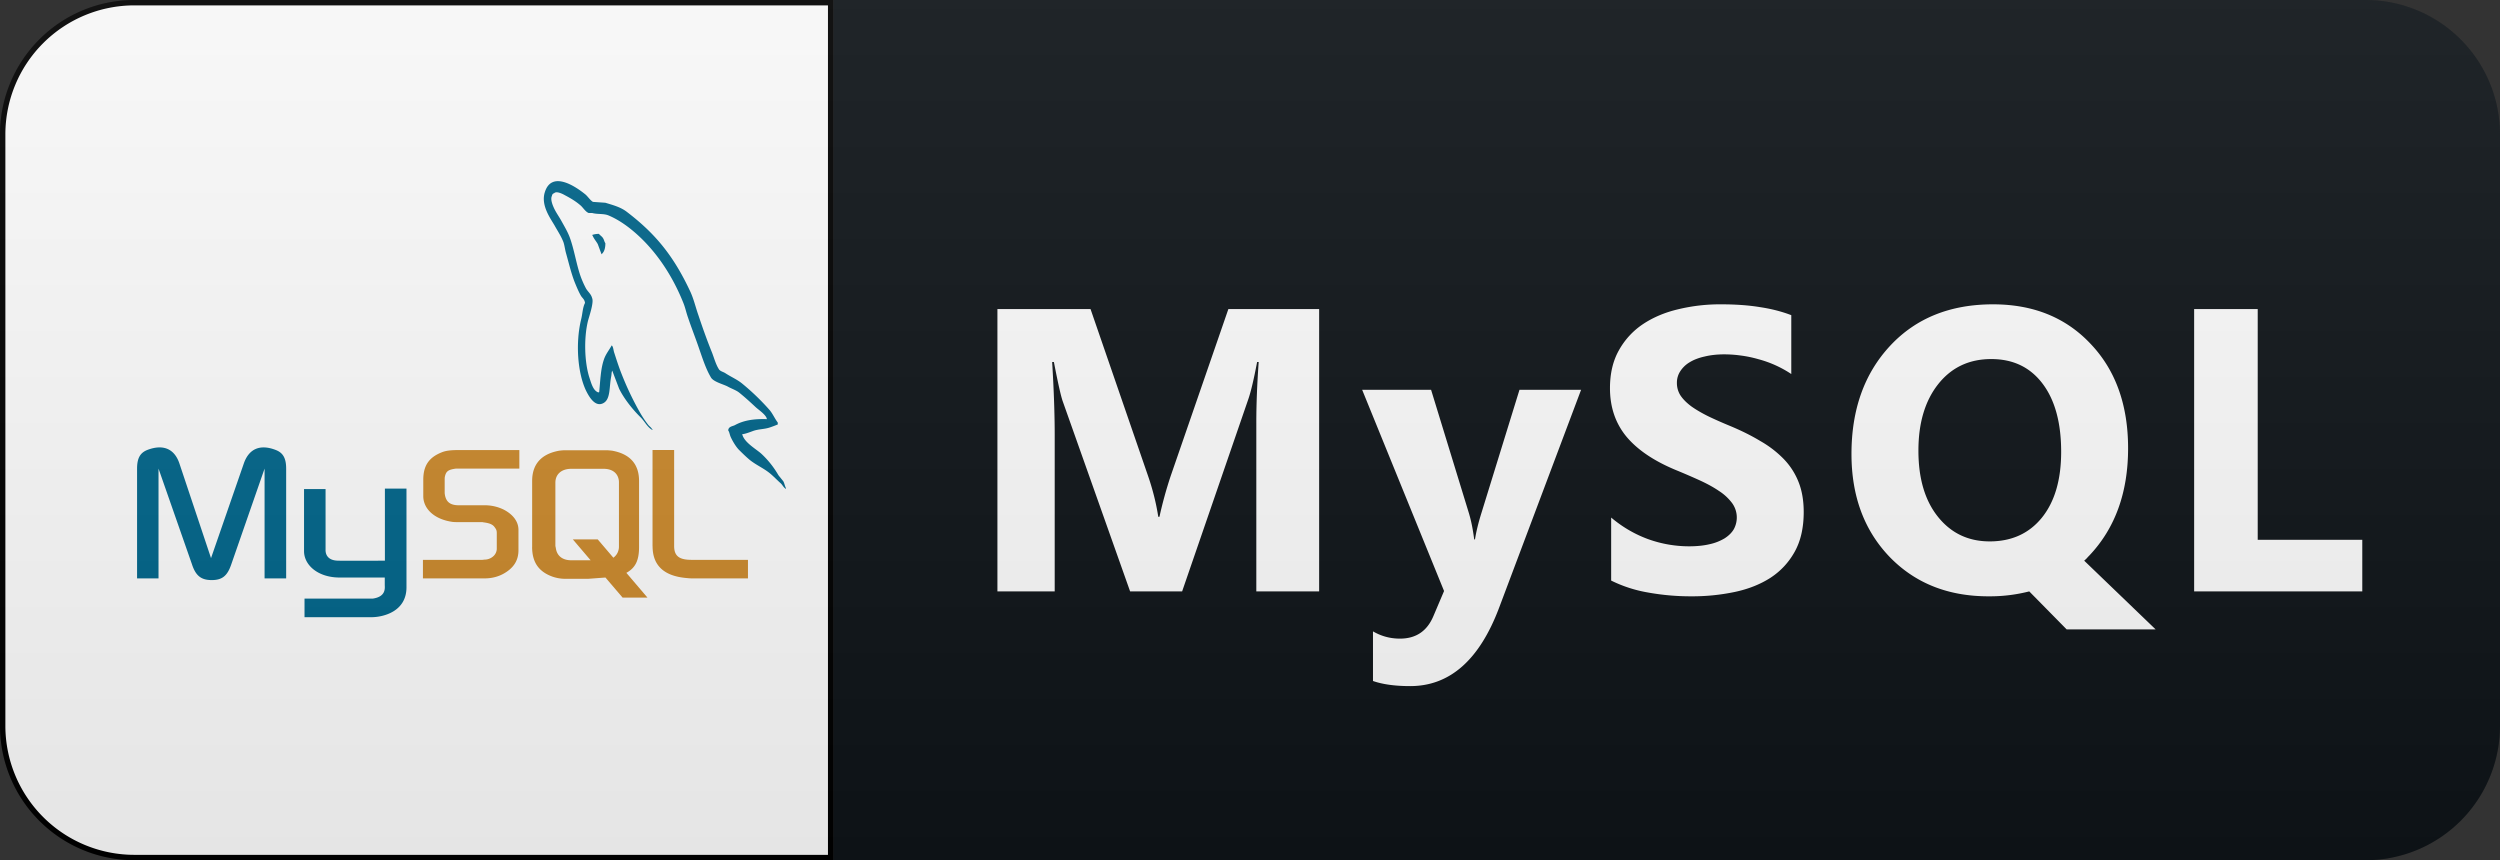
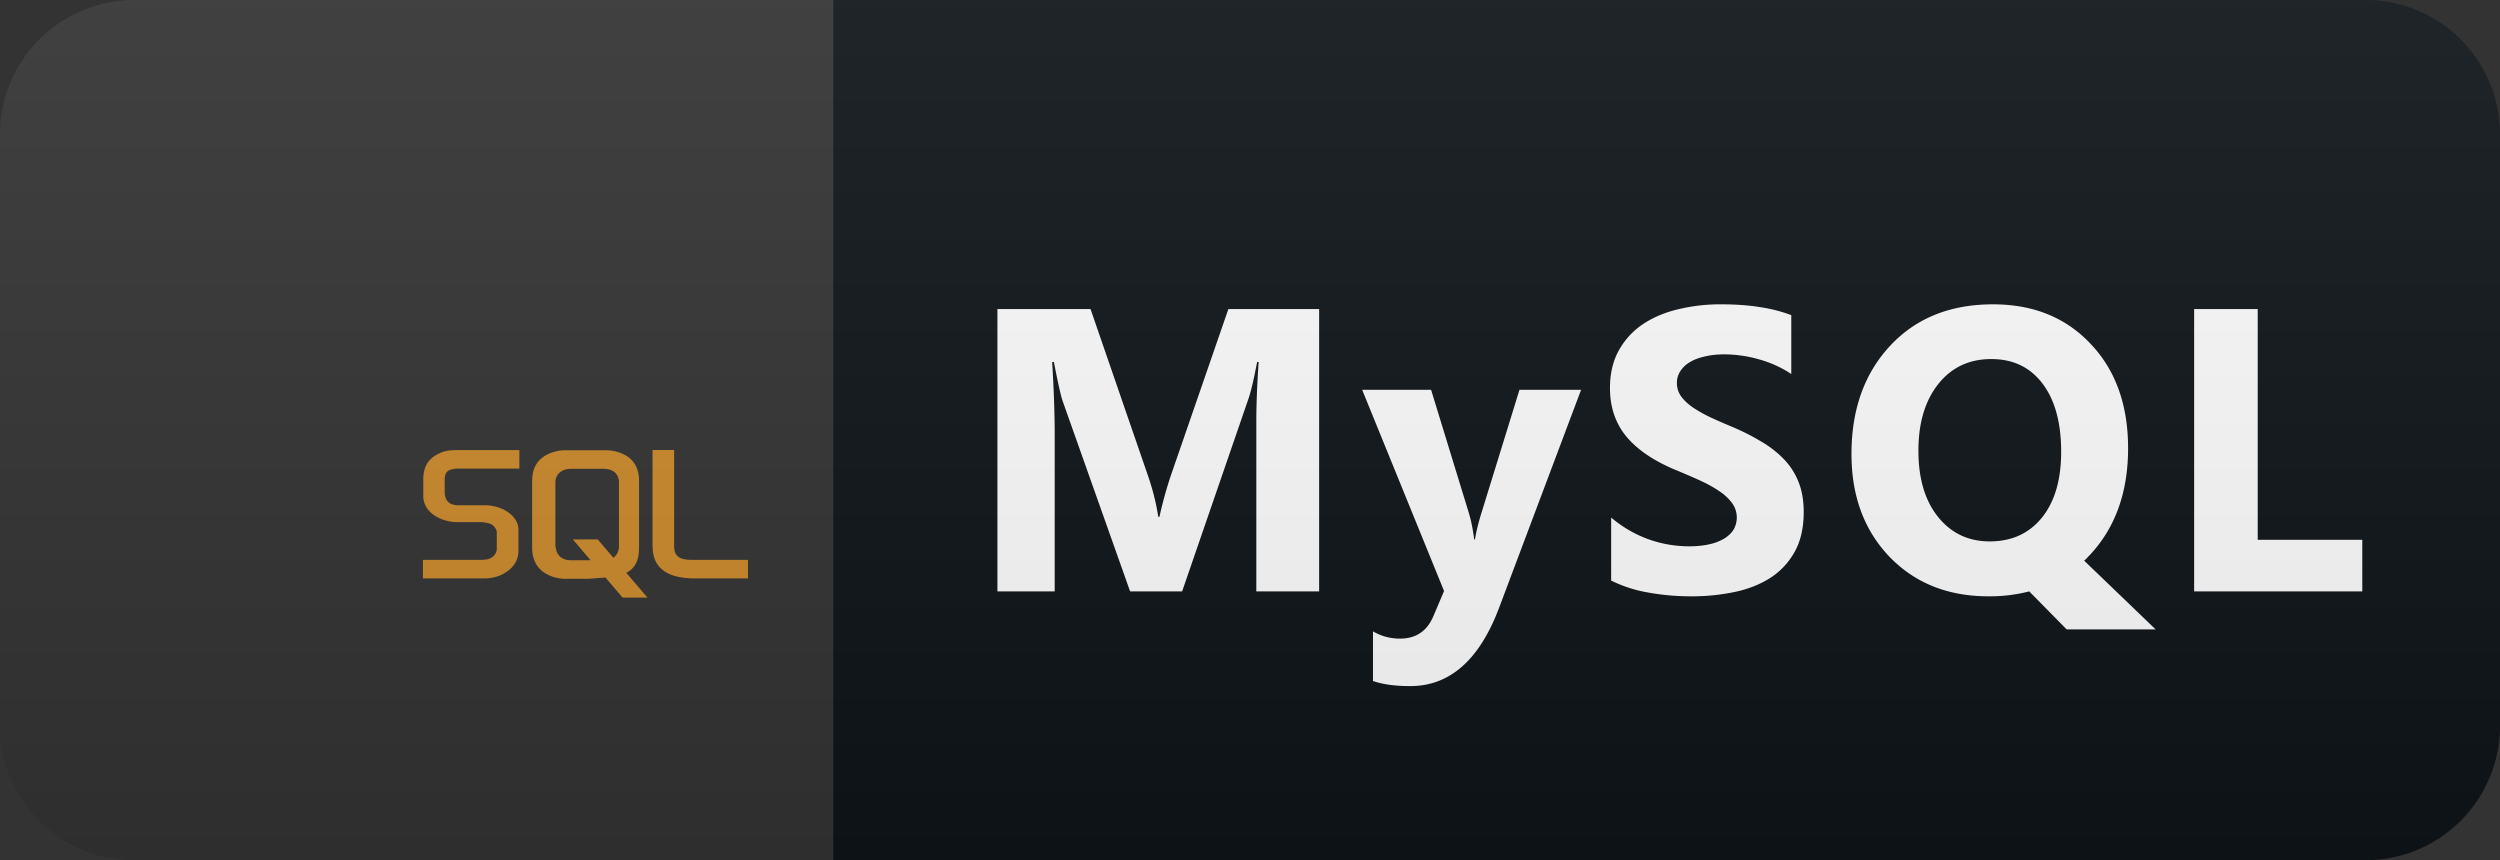
<svg xmlns="http://www.w3.org/2000/svg" width="93" height="32" fill="none" viewBox="0 0 93 32">
  <rect x="0" y="0" width="93" height="32" fill="#333333" stroke="none" />
  <path fill="#0F1418" d="M88 0H31v32h57a5 5 0 005-5V5a5 5 0 00-5-5z" />
-   <path fill="#fff" stroke="#000" stroke-width=".2" d="M5 .1h25.9v31.8H5A4.9 4.9 0 01.1 27V5A4.9 4.9 0 015 .1z" />
-   <path fill="#00678C" fill-rule="evenodd" d="M5.1 21.516h.797v-4.084l1.244 3.56c.14.428.343.587.735.587.392 0 .583-.159.728-.587l1.238-3.56v4.084h.803v-4.084c0-.397-.123-.587-.38-.69-.607-.238-1.011-.032-1.195.499l-1.22 3.521-1.176-3.521c-.178-.531-.588-.737-1.201-.5-.252.104-.374.294-.374.69v4.085H5.1zm6.208-3.323h.803v2.244c-.006.127.03.413.467.42.227.008 1.728 0 1.74 0v-2.68h.803v3.672c0 .904-.865 1.102-1.269 1.11h-2.524v-.69h2.531c.515-.071.454-.404.454-.515v-.27h-1.698c-.79-.008-1.3-.46-1.305-.975v-2.316h-.002zm17.22-2.601c-.49-.016-.87.047-1.188.222-.092.048-.24.048-.251.198.049.063.055.166.098.254.073.159.202.373.318.483.129.128.258.254.392.365.24.19.509.302.742.492.135.111.27.254.404.373.069.063.11.167.196.206v-.024c-.042-.071-.055-.174-.098-.254-.06-.079-.122-.15-.184-.23a3.426 3.426 0 00-.637-.8c-.196-.175-.625-.413-.704-.706l-.013-.016c.135-.016.294-.08.423-.127.209-.071.398-.056.613-.127a4.58 4.58 0 00.294-.111v-.071c-.11-.143-.19-.333-.306-.468a8.732 8.732 0 00-1.011-.976c-.19-.158-.436-.261-.638-.396-.074-.047-.196-.071-.239-.15-.11-.175-.172-.405-.251-.611-.178-.437-.35-.92-.503-1.38-.11-.31-.177-.619-.312-.904-.631-1.348-1.318-2.165-2.372-2.966-.226-.167-.496-.239-.783-.326l-.46-.032c-.098-.055-.195-.206-.281-.277-.35-.286-1.25-.904-1.508-.087-.166.515.245 1.023.385 1.284.104.183.238.389.312.595.041.135.055.278.098.42.098.35.19.738.319 1.063.069.167.14.342.227.492.049.087.134.127.153.27-.086.159-.092.396-.141.595-.22.896-.135 2.006.177 2.664.099.198.33.635.644.468.276-.143.214-.595.294-.991.019-.095.006-.159.043-.222v.016l.251.658c.19.389.521.793.797 1.063.147.143.263.389.447.476v-.024h-.012c-.037-.071-.092-.103-.141-.159a3.755 3.755 0 01-.319-.476 11.083 11.083 0 01-.686-1.443c-.098-.246-.184-.515-.263-.761-.037-.096-.037-.239-.099-.286-.092.174-.226.325-.294.54-.116.34-.128.76-.171 1.197-.025.008-.014 0-.025.016-.196-.063-.264-.325-.337-.547-.184-.563-.215-1.467-.055-2.118.043-.166.227-.69.153-.848-.037-.151-.16-.238-.227-.357-.08-.15-.165-.341-.22-.508-.147-.444-.22-.936-.38-1.38-.074-.206-.202-.42-.307-.61-.116-.214-.244-.365-.337-.619-.03-.087-.073-.23-.024-.325.012-.064.037-.087.086-.103.08-.087.306.024.386.07.226.12.416.23.606.397.086.08.178.23.288.27h.13c.195.056.416.016.6.087.324.135.619.333.882.548.803.658 1.465 1.594 1.912 2.712.074.183.104.349.172.54.129.388.288.784.416 1.165.13.373.252.754.436 1.063.092.167.46.254.625.341.122.071.312.135.423.223.208.166.416.356.612.539.098.095.405.293.423.451zM22.28 8.7a.766.766 0 00-.251.04v.015h.012c.05.127.135.215.196.326l.141.38.012-.015c.086-.08.13-.207.13-.397-.038-.055-.044-.111-.074-.166-.037-.08-.117-.12-.166-.183z" clip-rule="evenodd" />
  <path fill="#CE8B2C" fill-rule="evenodd" d="M15.733 21.516h2.304c.27 0 .527-.071.736-.198.349-.207.514-.484.514-.849v-.761c0-.293-.19-.571-.57-.761a1.603 1.603 0 00-.68-.151h-.968c-.325 0-.478-.127-.521-.404-.006-.032-.006-.064-.006-.096v-.468c0-.024 0-.055.006-.087.043-.214.129-.27.412-.309h2.36v-.69h-2.244c-.325 0-.496.024-.65.087-.471.19-.68.492-.68 1.023v.603c0 .468.405.865 1.091.96.074.008.153.008.233.008h.827c.031 0 .062 0 .086.008.251.031.362.087.435.206.05.063.062.119.062.19v.603a.387.387 0 01-.11.245.493.493 0 01-.344.143c-.03 0-.049.008-.08.008h-2.213v.69zm8.543-1.197c0 .705.412 1.102 1.232 1.181.08.008.153.016.232.016h2.084v-.69h-2.102c-.466 0-.644-.15-.644-.515v-3.57h-.804v3.578h.002zm-4.48.03v-2.457c0-.627.343-1.008 1.011-1.127.074-.008.147-.016.214-.016h1.52c.08 0 .147.008.227.016.668.12 1.005.5 1.005 1.127v2.458c0 .507-.141.777-.472.96l.784.92h-.925l-.637-.746-.644.048h-.858a1.479 1.479 0 01-.466-.08c-.508-.182-.76-.53-.76-1.102zm.864-.054c0 .031.013.063.018.103.043.285.251.444.57.444h.723l-.662-.777h.926l.582.682c.11-.08.178-.19.202-.333.006-.032.006-.072.006-.104v-2.355c0-.032 0-.063-.006-.095-.043-.27-.25-.42-.564-.42h-1.207c-.355 0-.588.198-.588.515v2.34z" clip-rule="evenodd" />
  <path fill="#fff" d="M49.072 22h-2.337v-6.284c0-.679.03-1.428.088-2.249h-.059c-.122.645-.231 1.109-.33 1.392L43.975 22H42.04l-2.505-7.068c-.068-.19-.178-.679-.33-1.465h-.065c.063 1.035.095 1.944.095 2.725V22h-2.131V11.497h3.464l2.146 6.226c.171.498.296.998.374 1.501h.044a15.11 15.11 0 01.417-1.516l2.146-6.21h3.377V22zm9.745-7.5l-3.047 8.1c-.732 1.949-1.836 2.923-3.31 2.923-.562 0-1.023-.064-1.385-.19v-1.846c.308.18.642.27 1.004.27.596 0 1.01-.28 1.245-.841l.395-.93-3.047-7.486h2.564l1.399 4.563c.088.283.156.618.205 1.003h.03c.043-.283.124-.612.241-.988l1.414-4.578h2.292zm1.118 7.097v-2.344c.424.357.886.625 1.384.806a4.505 4.505 0 001.509.264c.297 0 .556-.027.776-.08a1.84 1.84 0 00.557-.22c.151-.098.263-.21.337-.337a.91.91 0 00-.066-.974 1.87 1.87 0 00-.484-.447c-.2-.137-.44-.269-.718-.396a24.901 24.901 0 00-.9-.388c-.82-.342-1.433-.76-1.839-1.253-.4-.493-.6-1.088-.6-1.787 0-.546.11-1.015.33-1.406a2.8 2.8 0 01.893-.974c.38-.254.82-.44 1.318-.557a6.625 6.625 0 011.582-.183c.547 0 1.03.034 1.45.103.425.063.816.163 1.172.3v2.19a4.116 4.116 0 00-1.216-.55c-.22-.063-.439-.11-.659-.138a4.558 4.558 0 00-.615-.044c-.269 0-.513.027-.732.08-.22.049-.406.12-.557.213a1.06 1.06 0 00-.352.337.772.772 0 00-.124.432.85.85 0 00.139.476c.093.136.225.268.395.395.171.122.379.244.623.366.244.118.52.24.828.367.42.175.796.363 1.128.564a3.9 3.9 0 01.864.666 2.6 2.6 0 01.55.857c.126.317.19.689.19 1.113 0 .586-.113 1.08-.337 1.48-.22.395-.52.718-.901.967-.381.244-.825.42-1.333.527a7.633 7.633 0 01-1.597.161 8.955 8.955 0 01-1.648-.146 4.962 4.962 0 01-1.347-.44zm14.037.586c-1.504 0-2.73-.488-3.677-1.465-.947-.986-1.42-2.263-1.42-3.83 0-1.656.48-2.998 1.442-4.029.957-1.025 2.232-1.538 3.823-1.538 1.5 0 2.71.491 3.633 1.473.928.976 1.392 2.27 1.392 3.881 0 1.646-.481 2.976-1.443 3.992a1.852 1.852 0 00-.095.102c-.03.03-.061.06-.095.088l2.658 2.557h-3.31L75.488 22a5.89 5.89 0 01-1.516.183zm.103-8.826c-.826 0-1.485.313-1.978.938-.488.62-.732 1.443-.732 2.468 0 1.04.244 1.863.732 2.468.488.606 1.128.909 1.919.909.815 0 1.462-.293 1.94-.88.48-.595.719-1.413.719-2.453 0-1.084-.232-1.931-.696-2.541-.46-.606-1.094-.909-1.904-.909zM87.877 22h-6.255V11.497h2.365v8.584h3.89V22z" />
  <path fill="url(#paint0_linear_13_129)" d="M88 0H5a5 5 0 00-5 5v22a5 5 0 005 5h83a5 5 0 005-5V5a5 5 0 00-5-5z" />
  <defs>
    <linearGradient id="paint0_linear_13_129" x1="0" x2="0" y1="0" y2="32" gradientUnits="userSpaceOnUse">
      <stop stop-color="#BBB" stop-opacity=".1" />
      <stop offset="1" stop-opacity=".1" />
    </linearGradient>
  </defs>
</svg>